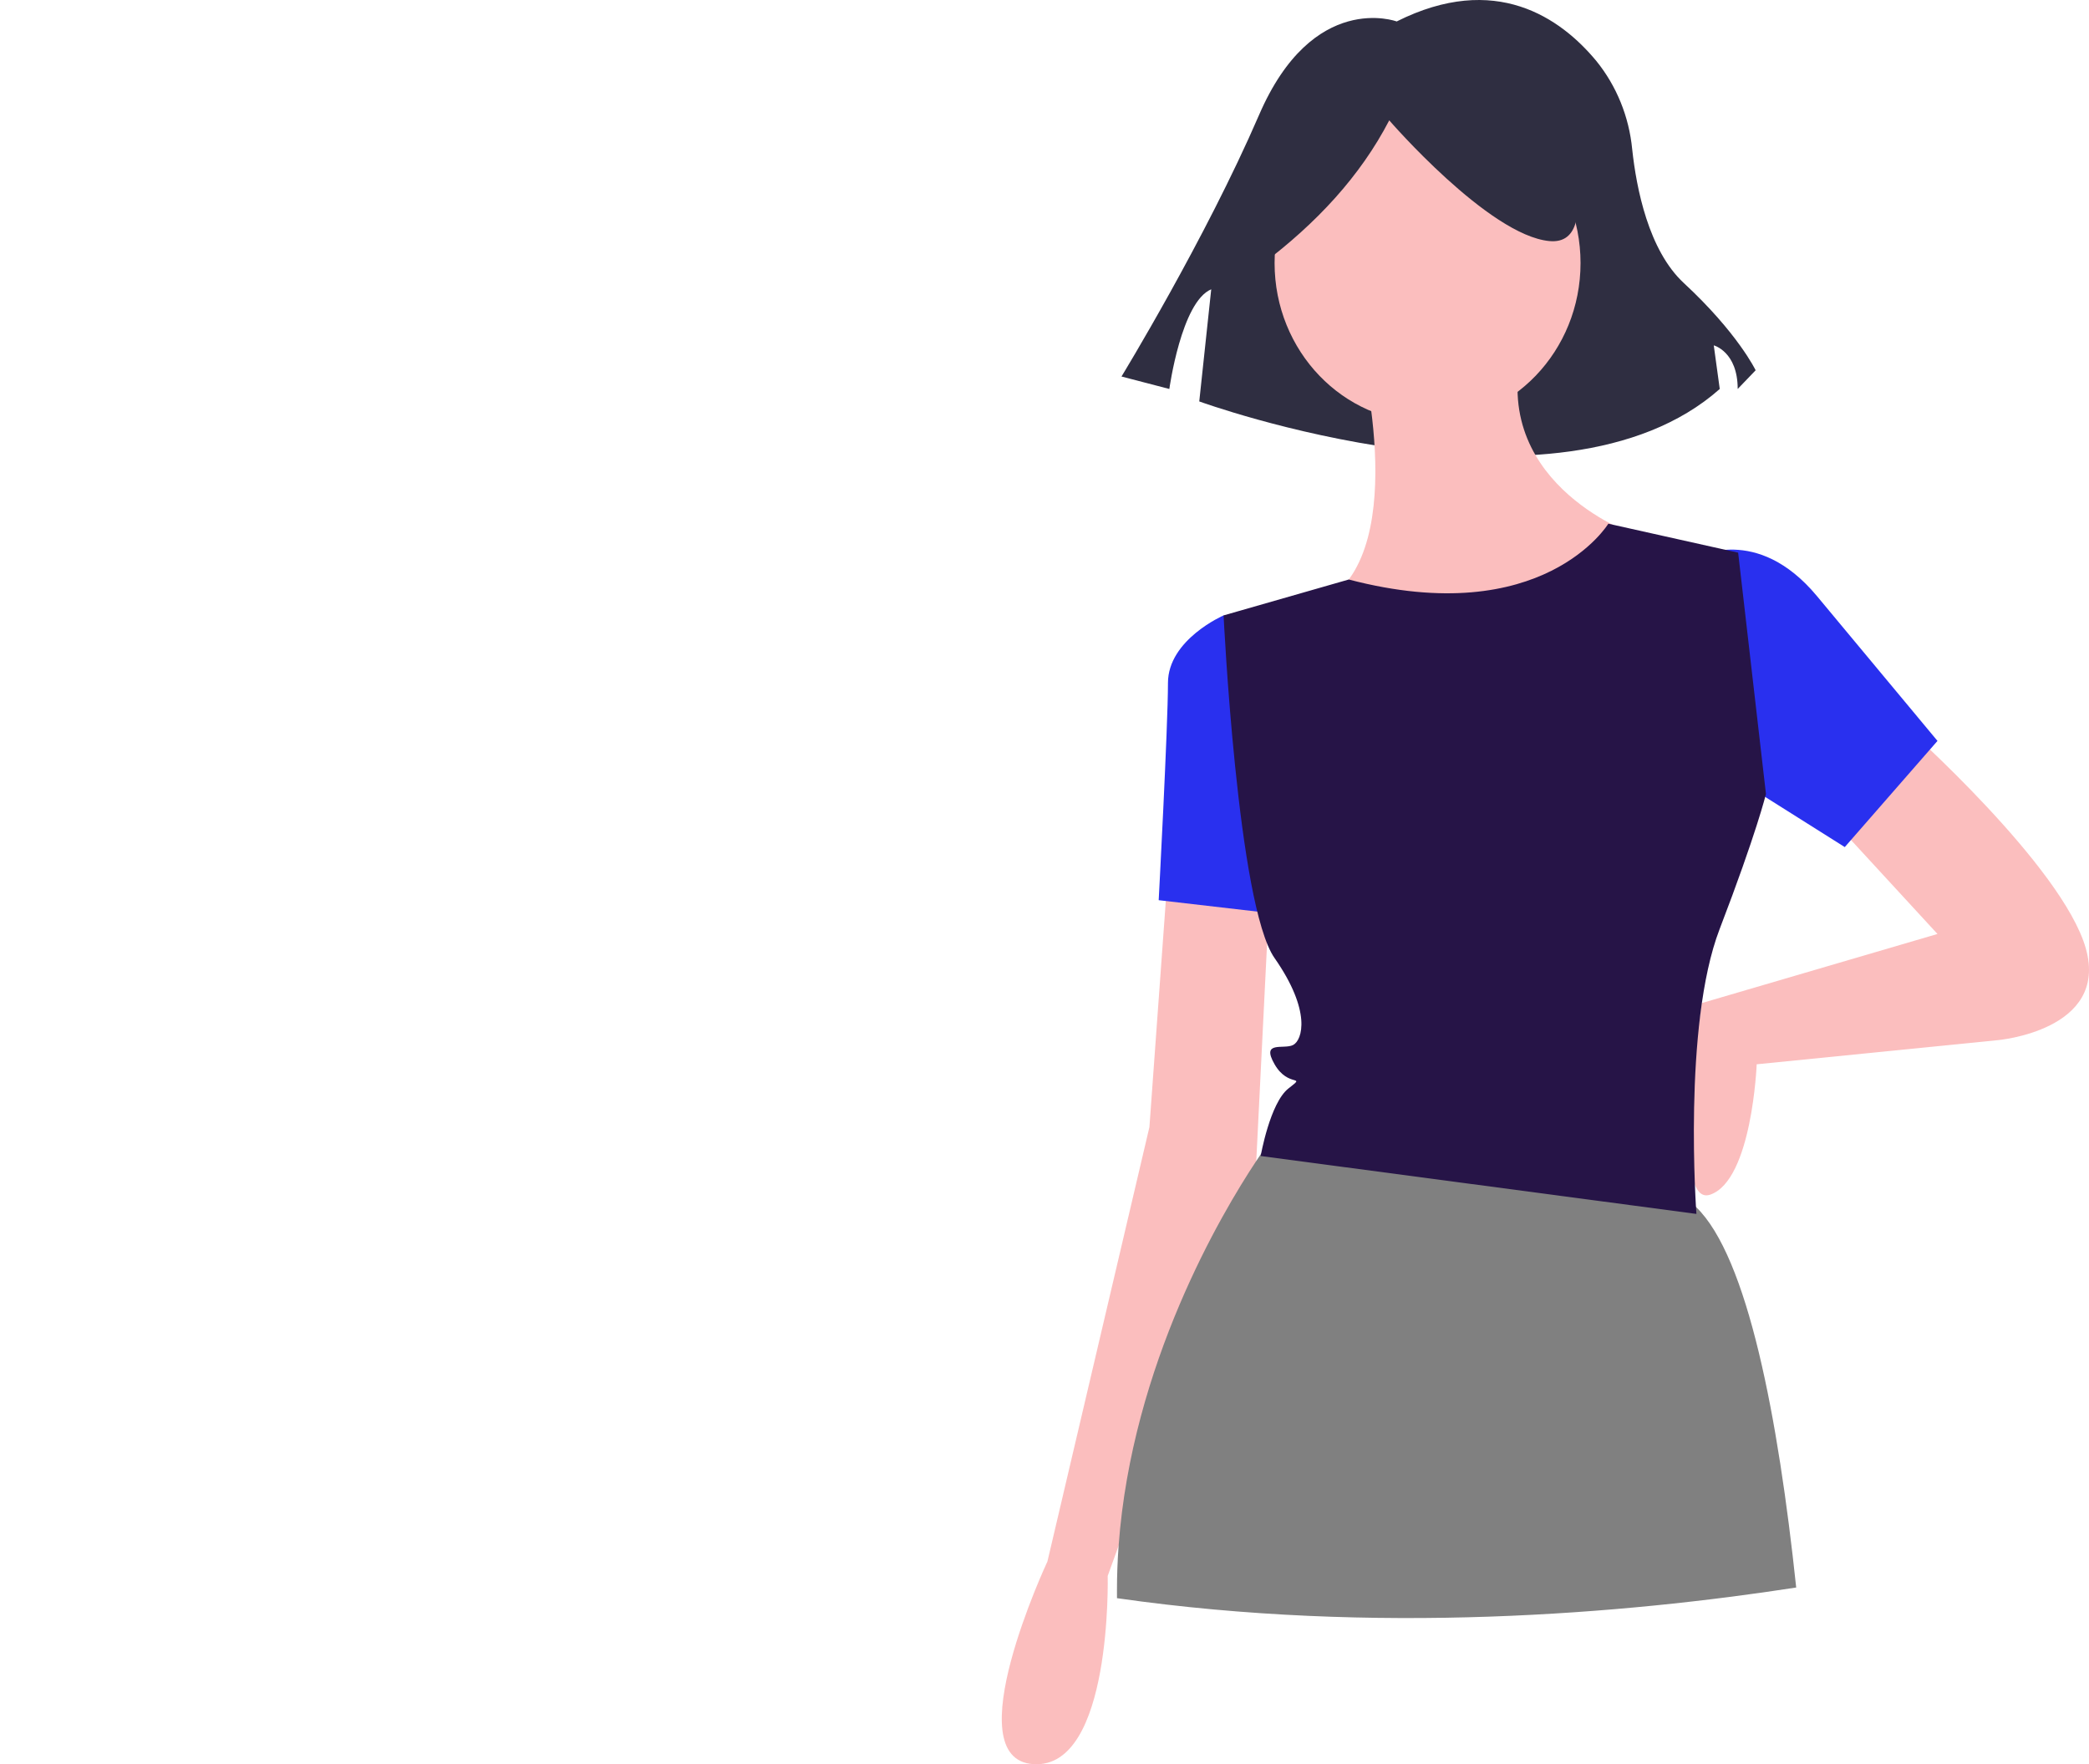
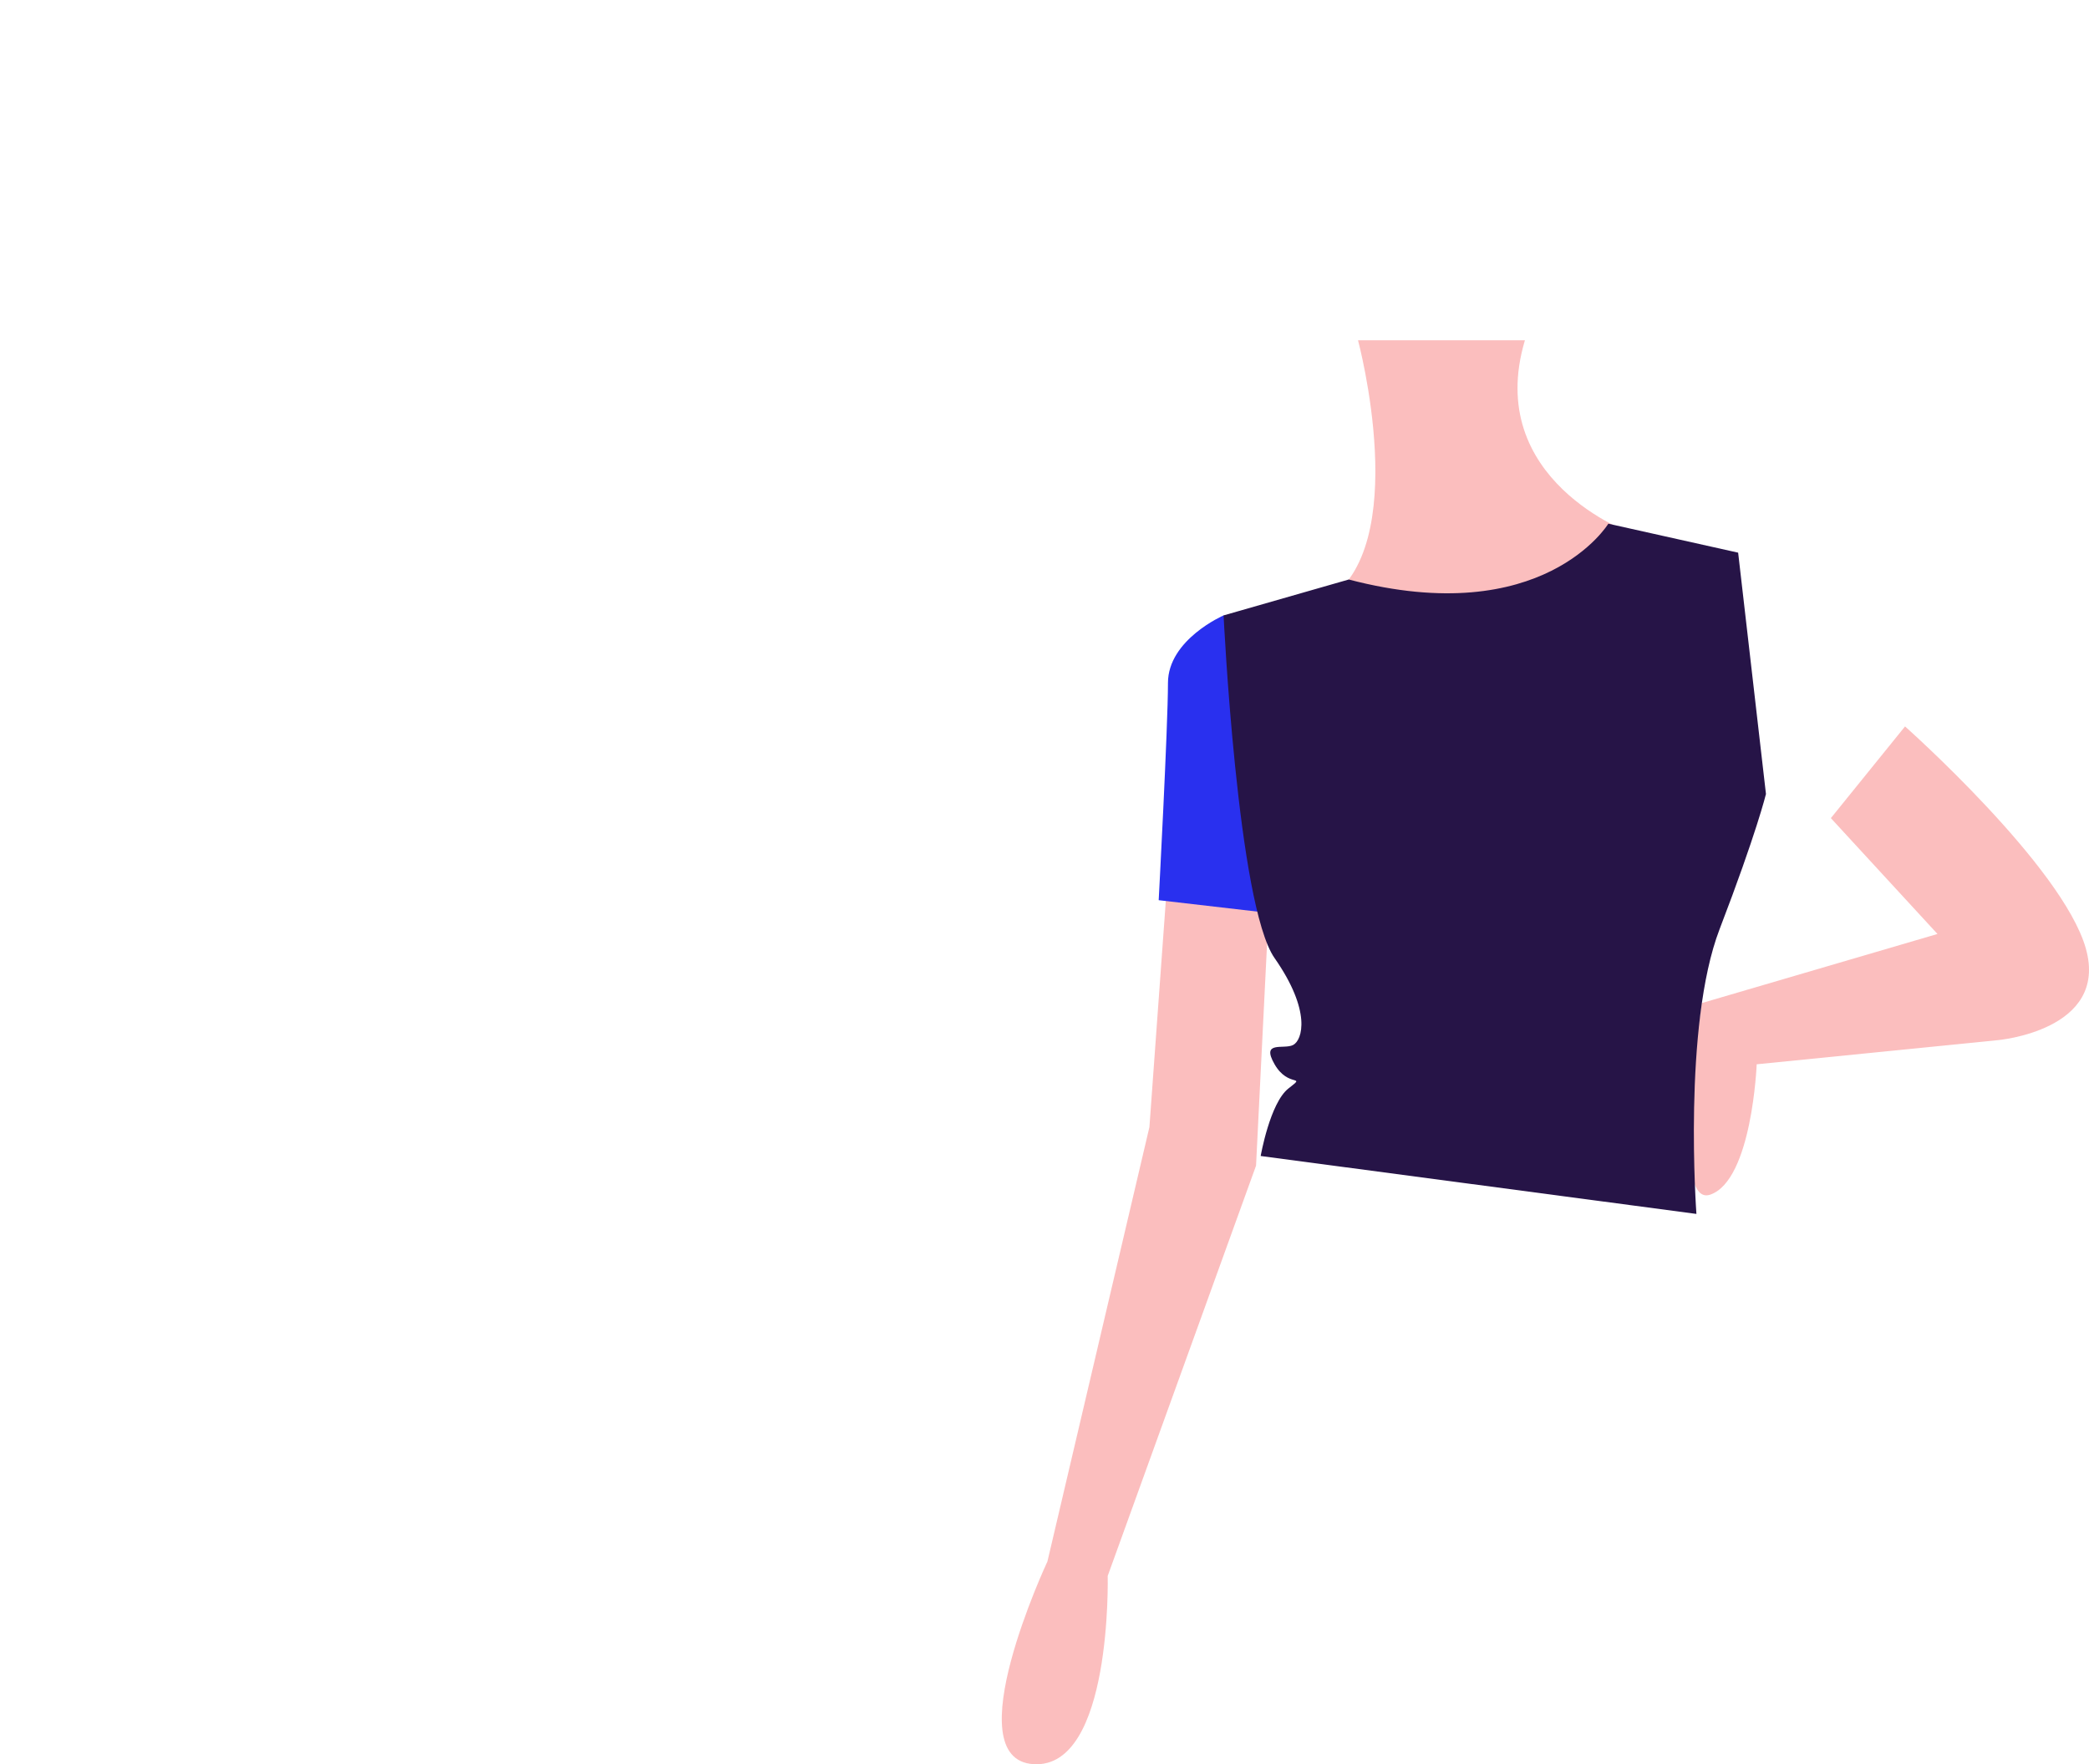
<svg xmlns="http://www.w3.org/2000/svg" width="283" height="239" viewBox="0 0 283 239" fill="none">
-   <path d="M189.211 2.906C189.211 2.906 177.865 -1.314 170.571 15.563C163.276 32.441 151.93 51.005 151.93 51.005L158.413 52.693C158.413 52.693 160.034 40.879 164.087 39.191L162.466 54.381C162.466 54.381 211.094 72.102 232.977 52.693L232.166 46.786C232.166 46.786 235.408 47.63 235.408 52.693L237.84 50.161C237.84 50.161 235.408 45.098 228.114 38.347C223.326 33.917 221.681 25.487 221.116 20.216C220.692 15.815 219.001 11.65 216.264 8.268C211.417 2.419 202.584 -3.798 189.211 2.906Z" fill="#2F2E41" />
  <path d="M258.078 98.407C258.078 98.407 279.43 117.369 282.57 128.485C285.71 139.6 270.638 140.908 270.638 140.908L237.982 144.177C237.982 144.177 237.354 159.87 231.702 161.832C226.05 163.793 230.554 135.881 230.554 135.881L262.474 126.523L248.03 110.83L258.078 98.407Z" fill="#FBBEBE" />
  <path d="M158.226 118.023L155.714 152.678L141.898 211.526C141.898 211.526 129.338 238.334 140.014 238.988C150.69 239.642 150.062 213.487 150.062 213.487L170.158 157.909L172.042 119.984L158.226 118.023Z" fill="#FBBEBE" />
-   <path d="M193.394 57.213C204.839 57.213 214.118 47.553 214.118 35.636C214.118 23.719 204.839 14.058 193.394 14.058C181.948 14.058 172.67 23.719 172.67 35.636C172.67 47.553 181.948 57.213 193.394 57.213Z" fill="#FBBEBE" />
  <path d="M183.974 46.098C183.974 46.098 191.51 74.214 179.578 81.406C167.646 88.599 209.722 93.83 221.026 72.252C221.026 72.252 200.93 65.06 206.582 46.098H183.974Z" fill="#FBBEBE" />
  <path d="M169.53 84.676L165.762 83.368C165.762 83.368 158.226 86.637 158.226 92.522C158.226 98.407 156.97 121.946 156.97 121.946L173.926 123.908L169.53 84.676Z" fill="#2930EF" />
-   <path d="M243.334 215.057C220.151 218.633 186.362 221.521 151.32 216.502C151.317 216.142 151.317 215.79 151.317 215.448C151.317 213.407 151.392 211.39 151.542 209.396C153.338 184.84 165.487 164.368 170.189 157.274C170.425 156.913 170.645 156.589 170.841 156.3C171.6 155.191 172.042 154.605 172.042 154.605C172.042 154.605 208.465 153.986 227.305 161.832C228.213 162.229 229.045 162.795 229.758 163.503C236.783 170.252 240.91 192.163 243.334 215.057Z" fill="#808080" />
-   <path d="M229.818 75.522C229.818 75.522 237.982 70.945 246.146 80.752L262.474 100.368L249.914 114.753L226.05 99.715L229.818 75.522Z" fill="#2930EF" />
-   <path d="M171 35.773C178.336 30.244 184.275 23.877 188.203 16.303C188.203 16.303 201.667 31.879 209.895 32.657C218.123 33.436 210.643 13.966 210.643 13.966L195.683 10.072L181.472 11.63L170.252 19.418L171 35.773Z" fill="#2F2E41" />
  <path d="M217.885 70.944C217.885 70.944 209.097 85.412 182.719 78.505L167.751 82.797L165.762 83.368C165.762 83.368 167.646 122.6 172.67 129.792C177.694 136.985 176.438 140.908 175.182 141.562C173.926 142.216 170.786 140.908 172.67 144.177C174.554 147.447 177.066 145.485 174.554 147.447C172.042 149.408 170.786 156.601 170.786 156.601L229.817 164.447C229.817 164.447 227.933 138.946 232.957 125.869C237.981 112.792 239.237 107.561 239.237 107.561L235.469 74.868L217.885 70.944Z" fill="#261447" />
</svg>